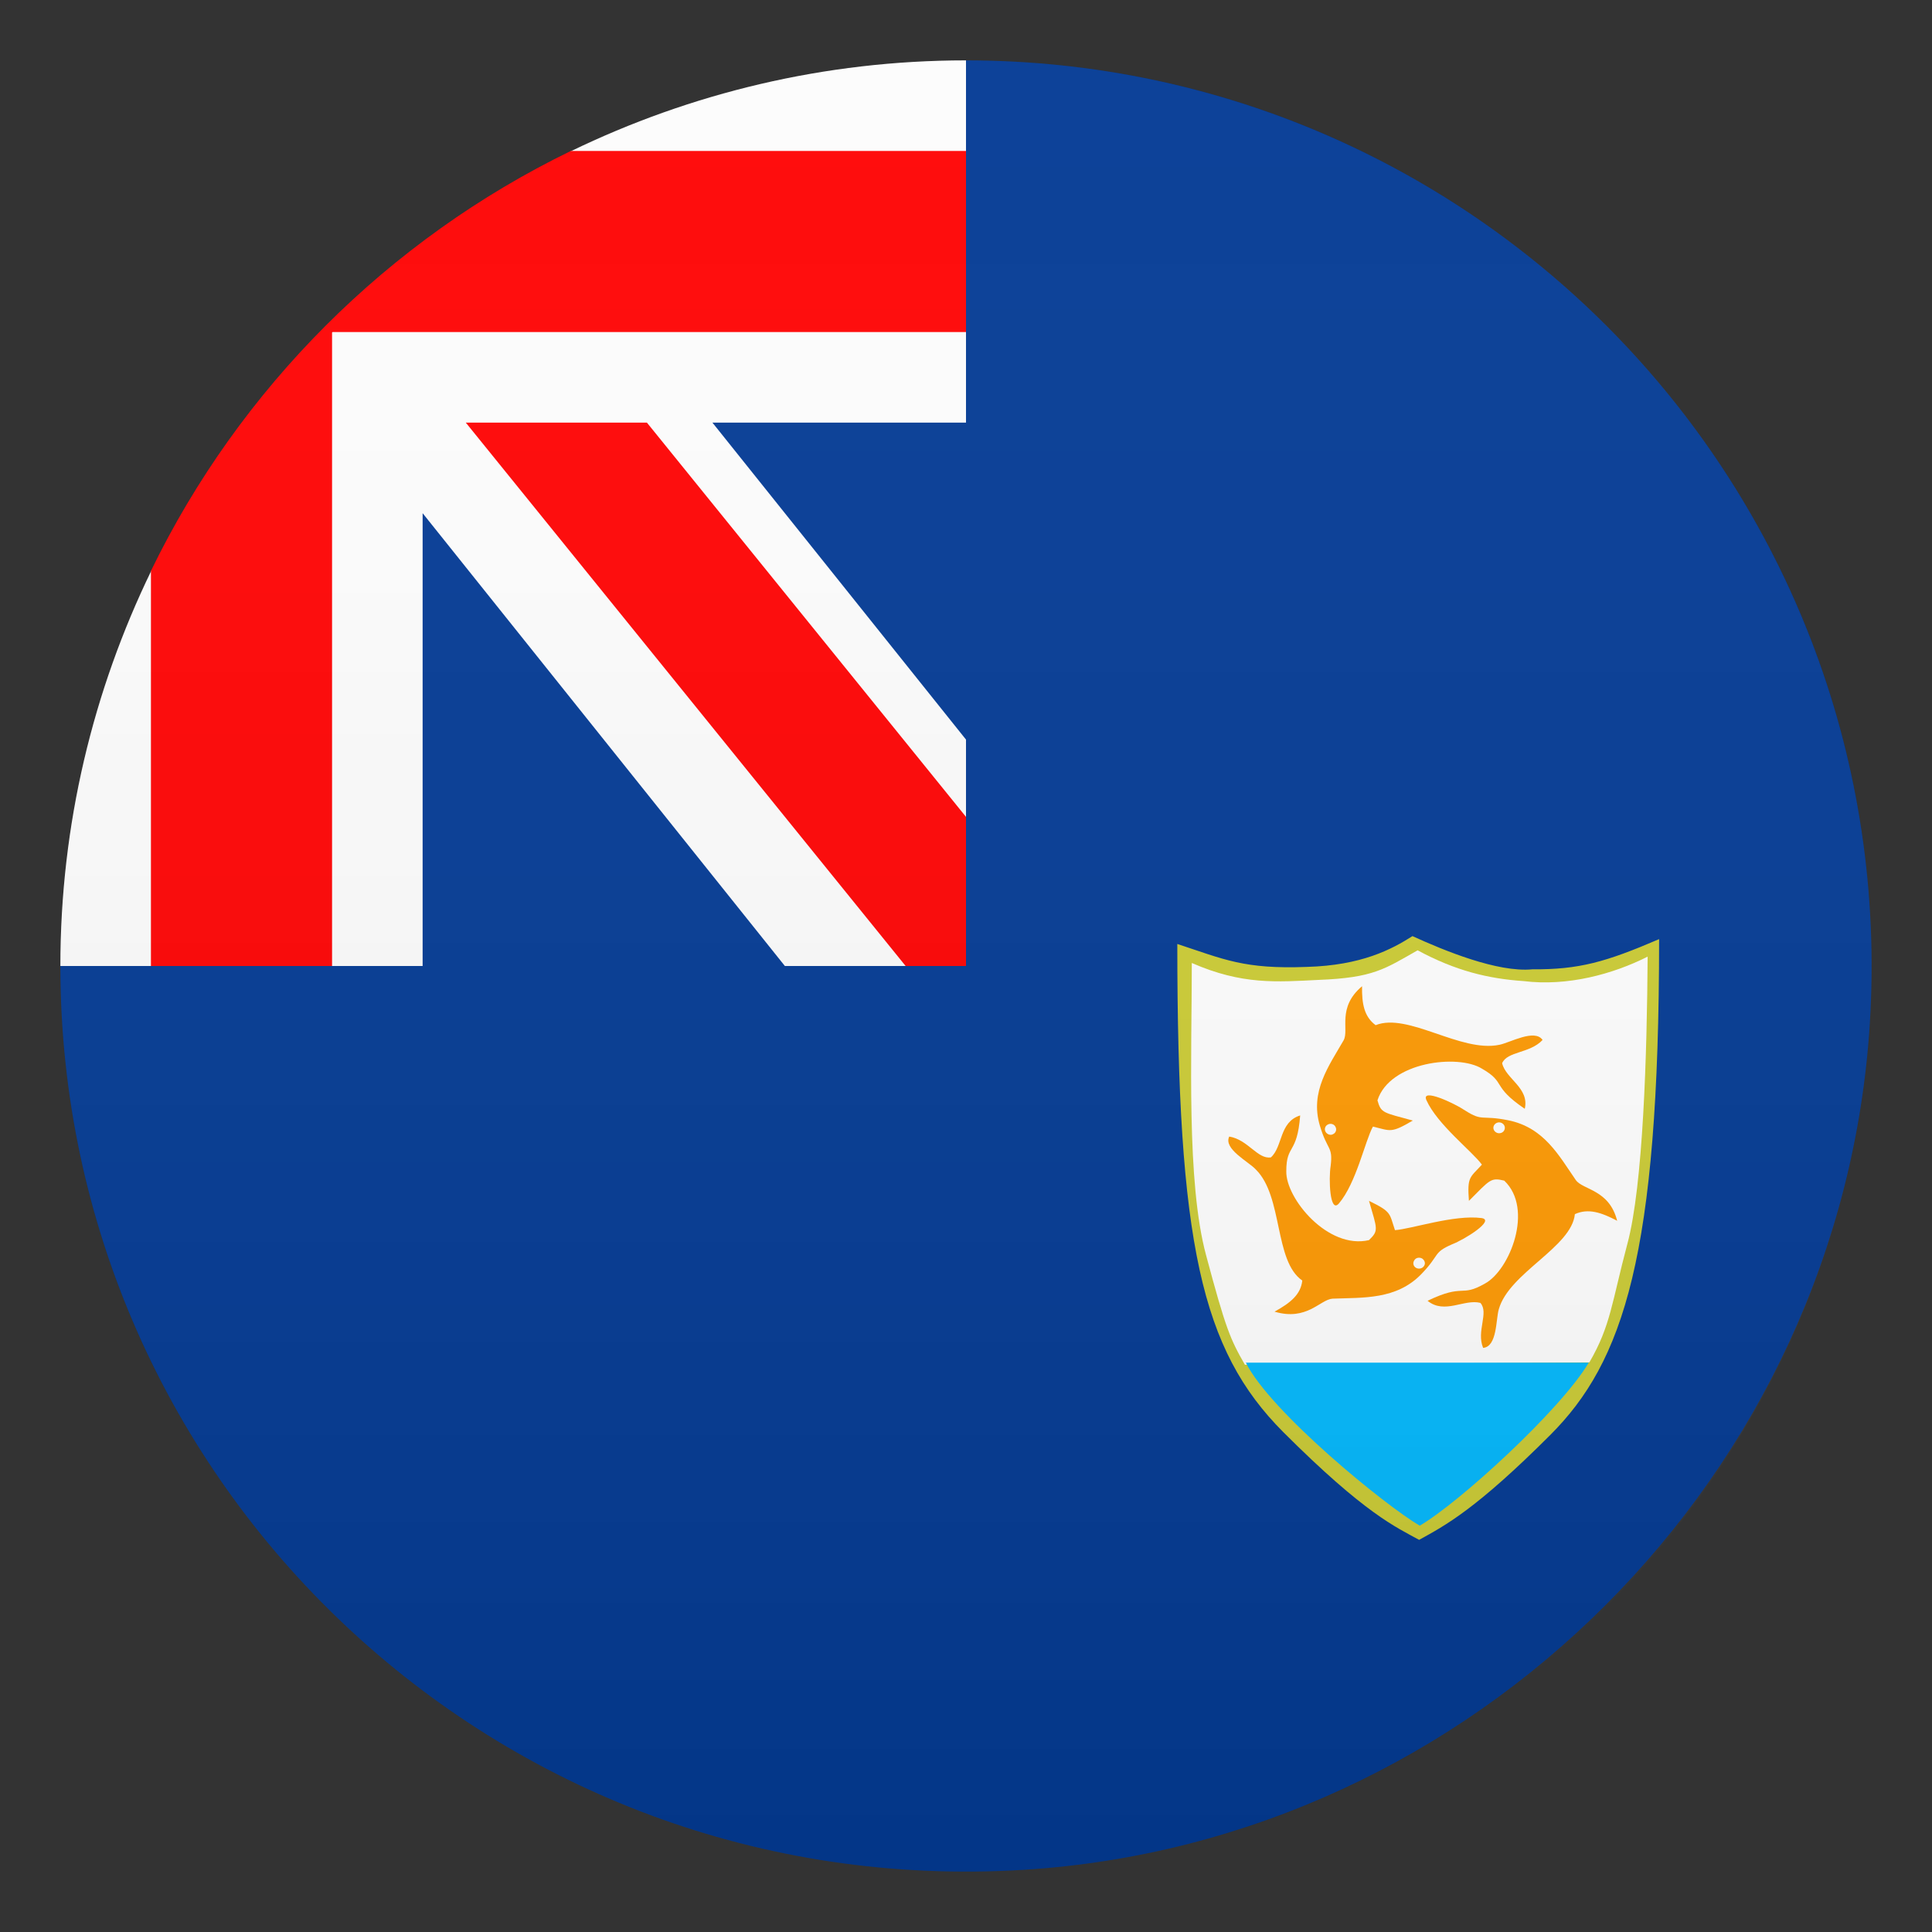
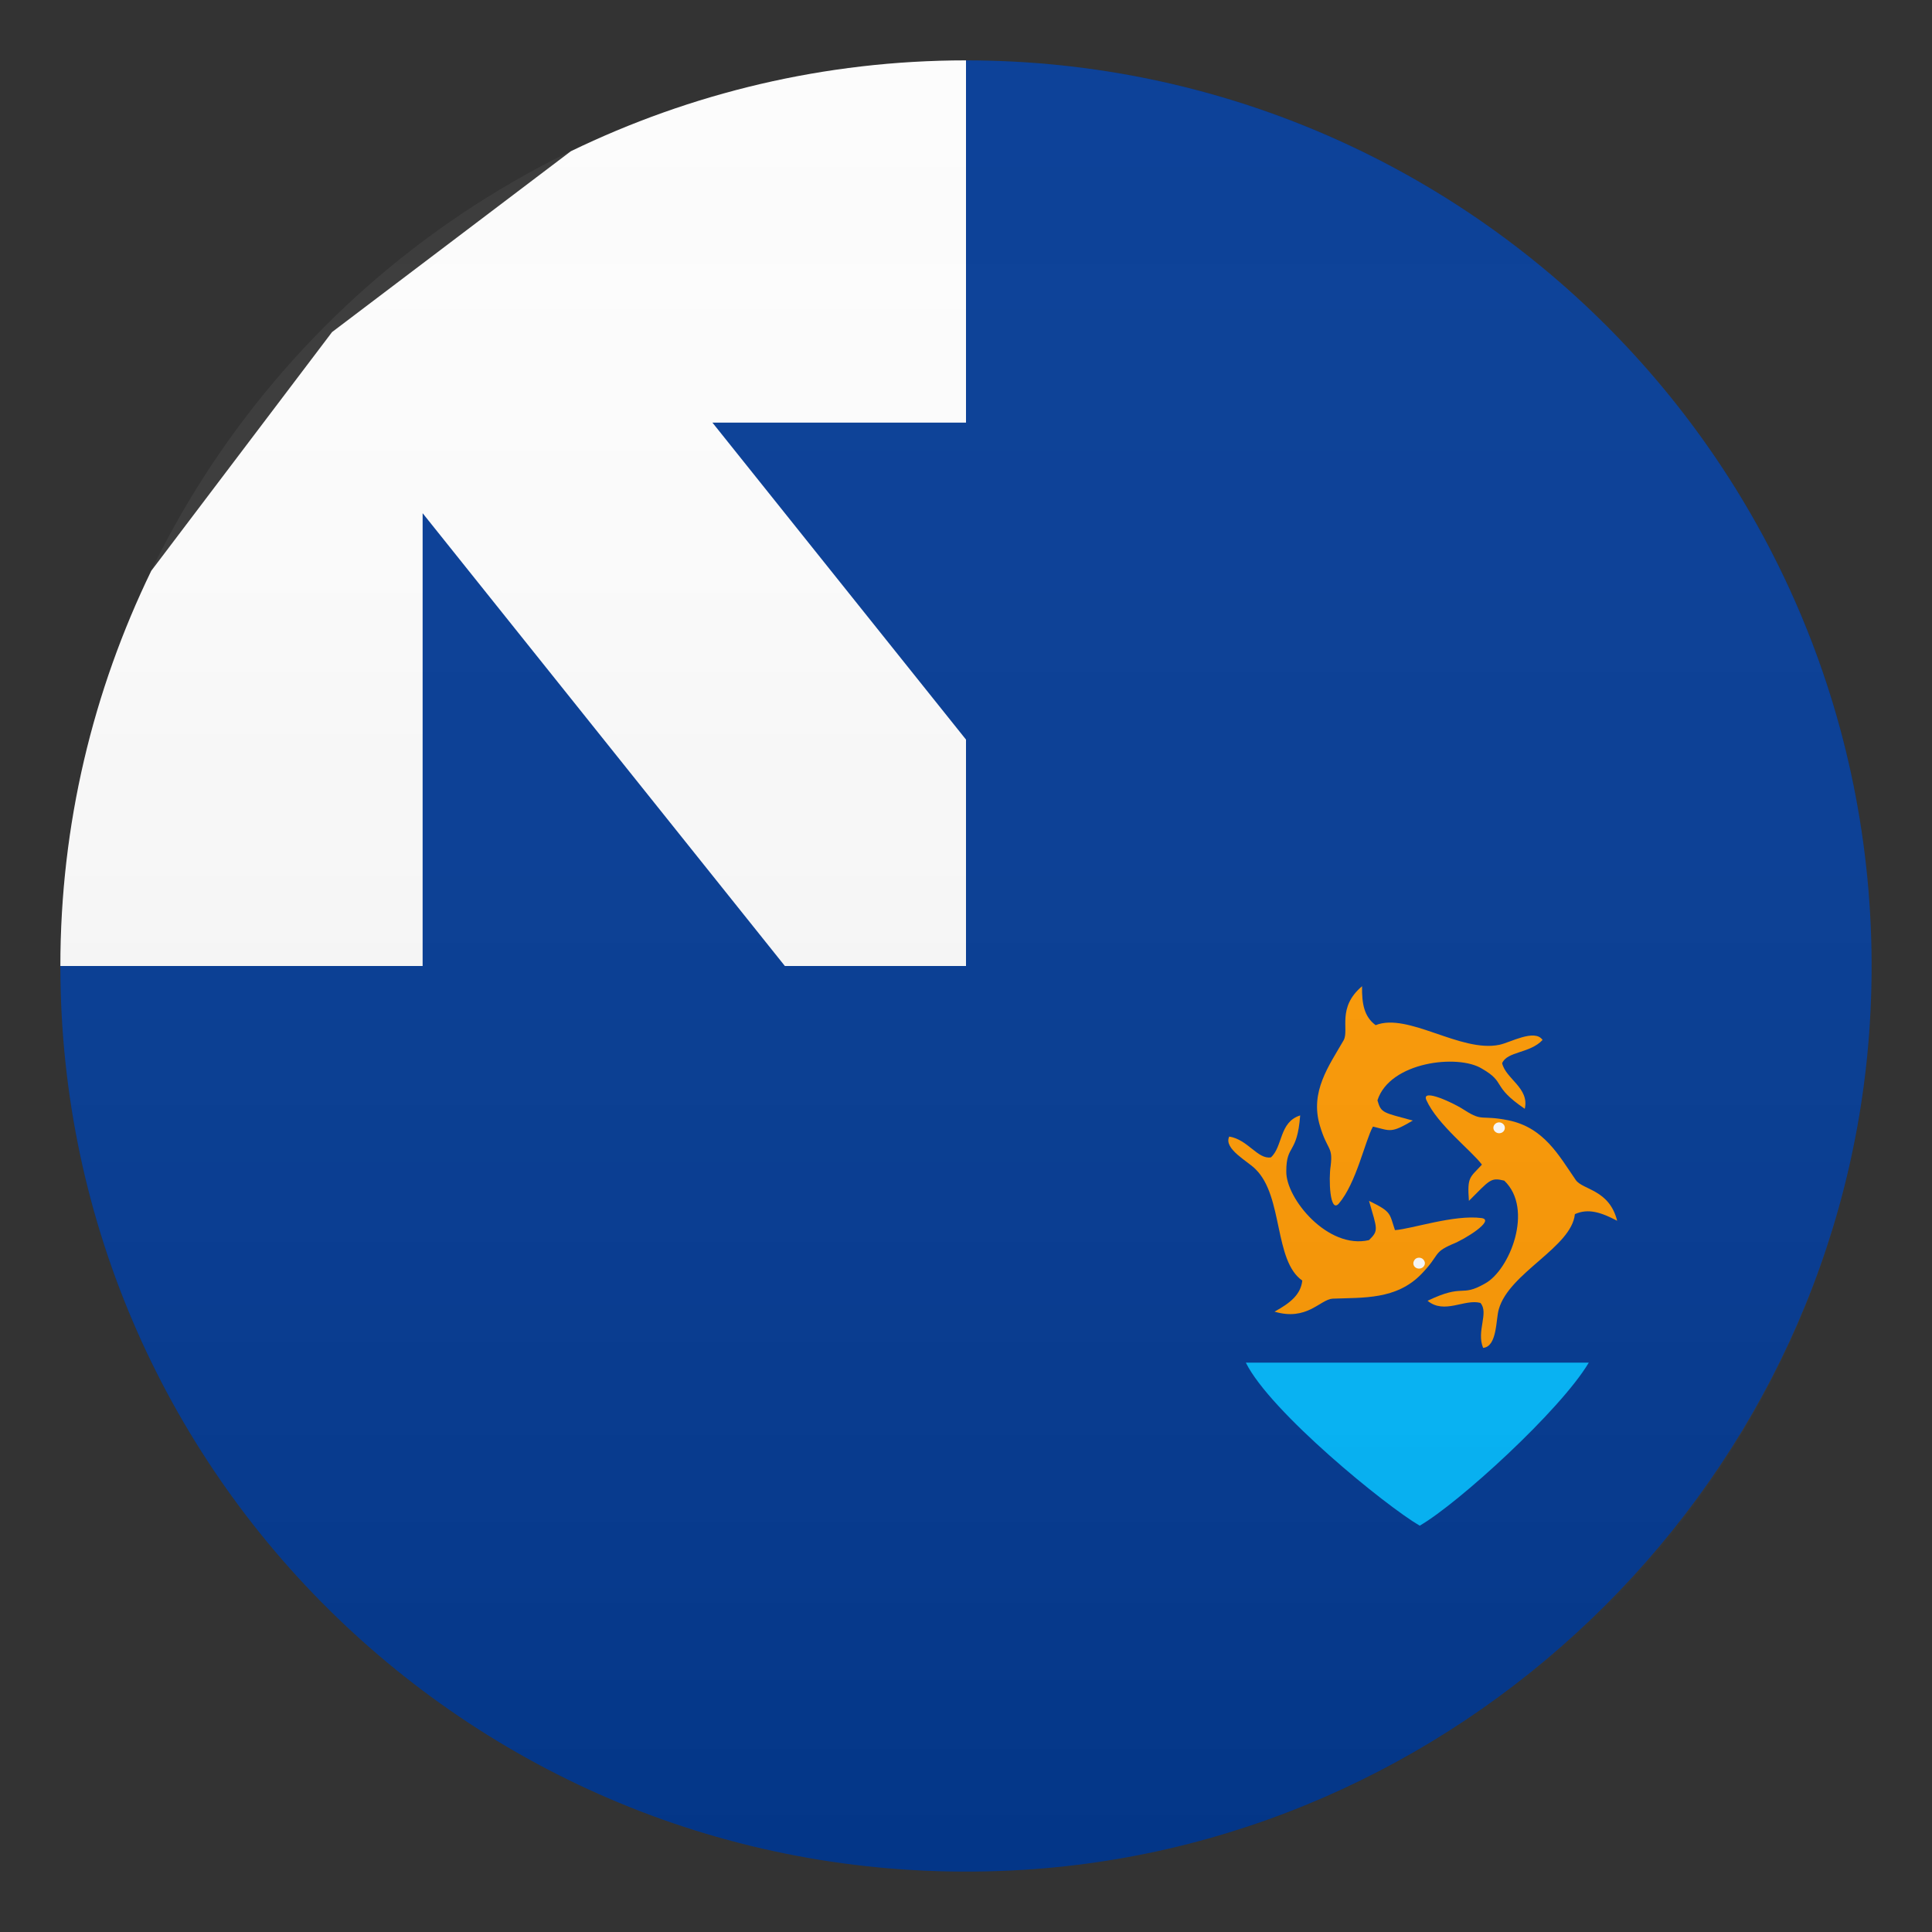
<svg xmlns="http://www.w3.org/2000/svg" version="1.1" id="Layer_1" x="0px" y="0px" width="64px" height="64px" viewBox="0 0 64 64" style="enable-background:new 0 0 64 64;" xml:space="preserve">
  <rect x="0" y="0" width="64" height="64" fill="#333333" stroke="none" />
  <path fill="#003893" d="M32,2C32,2,6.53,8,2,32c0,17.2,14.48,31.02,31.91,29.94c14.94-0.93,27.1-13.09,28.03-28.03  C63.02,16.48,49.2,2,32,2z" />
  <path fill="#FCFCFC" d="M32,2c-4.69,0-9.13,1.09-13.09,3.01L11,11l-5.99,7.91C3.09,22.87,2,27.3,2,32h12V17l12,15h6v-7.5L23.6,14H32V2z  " />
-   <polygon fill="#FF0000" points="15.43,14 30,32 32,32 32,27.06 21.43,14 " />
-   <path fill="#FF0000" d="M18.91,5C12.86,7.94,7.94,12.86,5,18.91V32h6V11h21V5H18.91z" />
-   <path fill="#CCCC33" d="M39,31.27c0,9.92,0.79,13.44,3.51,16.17c2.72,2.72,3.74,3.15,4.5,3.57c0.87-0.48,1.88-1.01,4.34-3.47  c2.43-2.43,3.61-5.94,3.61-16.43c-1.77,0.76-2.65,1.01-4.2,1c-1.15,0.11-2.92-0.62-3.97-1.1c-0.69,0.44-1.69,0.97-3.5,1.02  C41.21,32.11,40.55,31.78,39,31.27L39,31.27z" />
-   <path fill="#FFFFFF" d="M39.48,31.9c0,3.07-0.18,7.25,0.47,9.67c0.65,2.43,0.8,2.79,1.29,3.64l11.41-0.08  c0.71-1.22,0.74-1.98,1.26-3.93c0.52-1.94,0.65-6.28,0.67-9.51c-1.15,0.58-2.65,0.99-4.11,0.81c-1.17-0.08-2.25-0.34-3.51-1.02  c-1.09,0.62-1.47,0.91-3.27,0.98C42.29,32.53,41.15,32.63,39.48,31.9L39.48,31.9z" />
  <path fill="#00B9FF" d="M41.27,45.14c0.81,1.63,4.64,4.75,5.76,5.4c1.28-0.74,4.66-3.82,5.6-5.4H41.27z" />
  <path fill="#FF9900" d="M47.25,36.44c0.36,0.81,1.52,1.7,1.84,2.14c-0.4,0.44-0.49,0.39-0.43,1.2c0.7-0.7,0.72-0.78,1.17-0.67  c0.99,0.94,0.18,2.97-0.64,3.41c-0.82,0.47-0.67-0.02-1.9,0.57c0.56,0.46,1.22-0.07,1.75,0.07c0.29,0.33-0.14,0.93,0.09,1.49  c0.47-0.04,0.42-0.95,0.52-1.28c0.34-1.21,2.41-2.05,2.52-3.15c0.44-0.2,0.87-0.06,1.4,0.22c-0.26-1.04-1.14-1.02-1.37-1.35  c-0.56-0.81-1.05-1.74-2.24-1.98c-0.9-0.18-0.84,0.05-1.42-0.32C48.17,36.54,47.07,36.03,47.25,36.44z" />
  <path fill="#FF9900" d="M44.35,39.87c0.58-0.68,0.87-2.08,1.13-2.55c0.59,0.14,0.59,0.23,1.32-0.2c-0.98-0.27-1.05-0.24-1.17-0.67  c0.41-1.28,2.67-1.54,3.46-1.05c0.82,0.47,0.3,0.57,1.42,1.33c0.16-0.69-0.63-0.99-0.75-1.51c0.17-0.4,0.92-0.32,1.34-0.77  c-0.26-0.38-1.08,0.09-1.43,0.16c-1.28,0.27-3.03-1.08-4.1-0.65c-0.38-0.28-0.46-0.71-0.45-1.29c-0.84,0.71-0.42,1.44-0.61,1.79  c-0.49,0.85-1.12,1.7-0.79,2.82c0.25,0.85,0.44,0.68,0.36,1.34C44.01,39.05,44.05,40.21,44.35,39.87z" />
  <path fill="#FF9900" d="M49.08,40.35c-0.91-0.12-2.31,0.36-2.87,0.4c-0.19-0.56-0.1-0.6-0.86-0.97c0.27,0.94,0.33,0.98,0,1.3  c-1.36,0.32-2.76-1.38-2.74-2.28c0-0.91,0.36-0.54,0.46-1.85c-0.7,0.22-0.57,1.03-0.97,1.39c-0.44,0.07-0.76-0.59-1.38-0.69  c-0.2,0.41,0.64,0.83,0.88,1.09c0.91,0.9,0.6,3.03,1.54,3.68c-0.05,0.46-0.39,0.74-0.92,1.03c1.07,0.32,1.51-0.4,1.92-0.43  c1.02-0.04,2.11,0.04,2.94-0.81c0.63-0.65,0.38-0.71,1.02-0.99C48.52,41.06,49.54,40.42,49.08,40.35L49.08,40.35z" />
  <path fill="#FFFFFF" d="M49.66,37.18c0.1,0,0.19,0.08,0.19,0.18c0,0.1-0.08,0.18-0.19,0.18c-0.1,0-0.19-0.08-0.19-0.18  C49.47,37.26,49.56,37.18,49.66,37.18z" />
-   <path fill="#FFFFFF" d="M43.91,37.49c-0.05-0.09-0.01-0.2,0.08-0.24c0.09-0.05,0.21-0.01,0.25,0.08c0.05,0.09,0.01,0.2-0.08,0.24  C44.08,37.62,43.96,37.58,43.91,37.49z" />
  <path fill="#FFFFFF" d="M47.17,41.94c-0.05,0.08-0.17,0.11-0.26,0.06c-0.09-0.05-0.12-0.16-0.06-0.25c0.05-0.09,0.17-0.11,0.26-0.06  C47.2,41.75,47.23,41.86,47.17,41.94z" />
  <linearGradient id="SVGID_1_" gradientUnits="userSpaceOnUse" x1="32" y1="62" x2="32" y2="2">
    <stop offset="0" style="stop-color:#1A1A1A" />
    <stop offset="0.102" style="stop-color:#393939;stop-opacity:0.949" />
    <stop offset="0.347" style="stop-color:#7F7F7F;stop-opacity:0.826" />
    <stop offset="0.569" style="stop-color:#B6B6B6;stop-opacity:0.716" />
    <stop offset="0.758" style="stop-color:#DEDEDE;stop-opacity:0.621" />
    <stop offset="0.908" style="stop-color:#F6F6F6;stop-opacity:0.546" />
    <stop offset="1" style="stop-color:#FFFFFF;stop-opacity:0.5" />
  </linearGradient>
  <circle opacity="0.1" fill="url(#SVGID_1_)" cx="32" cy="32" r="30" />
</svg>